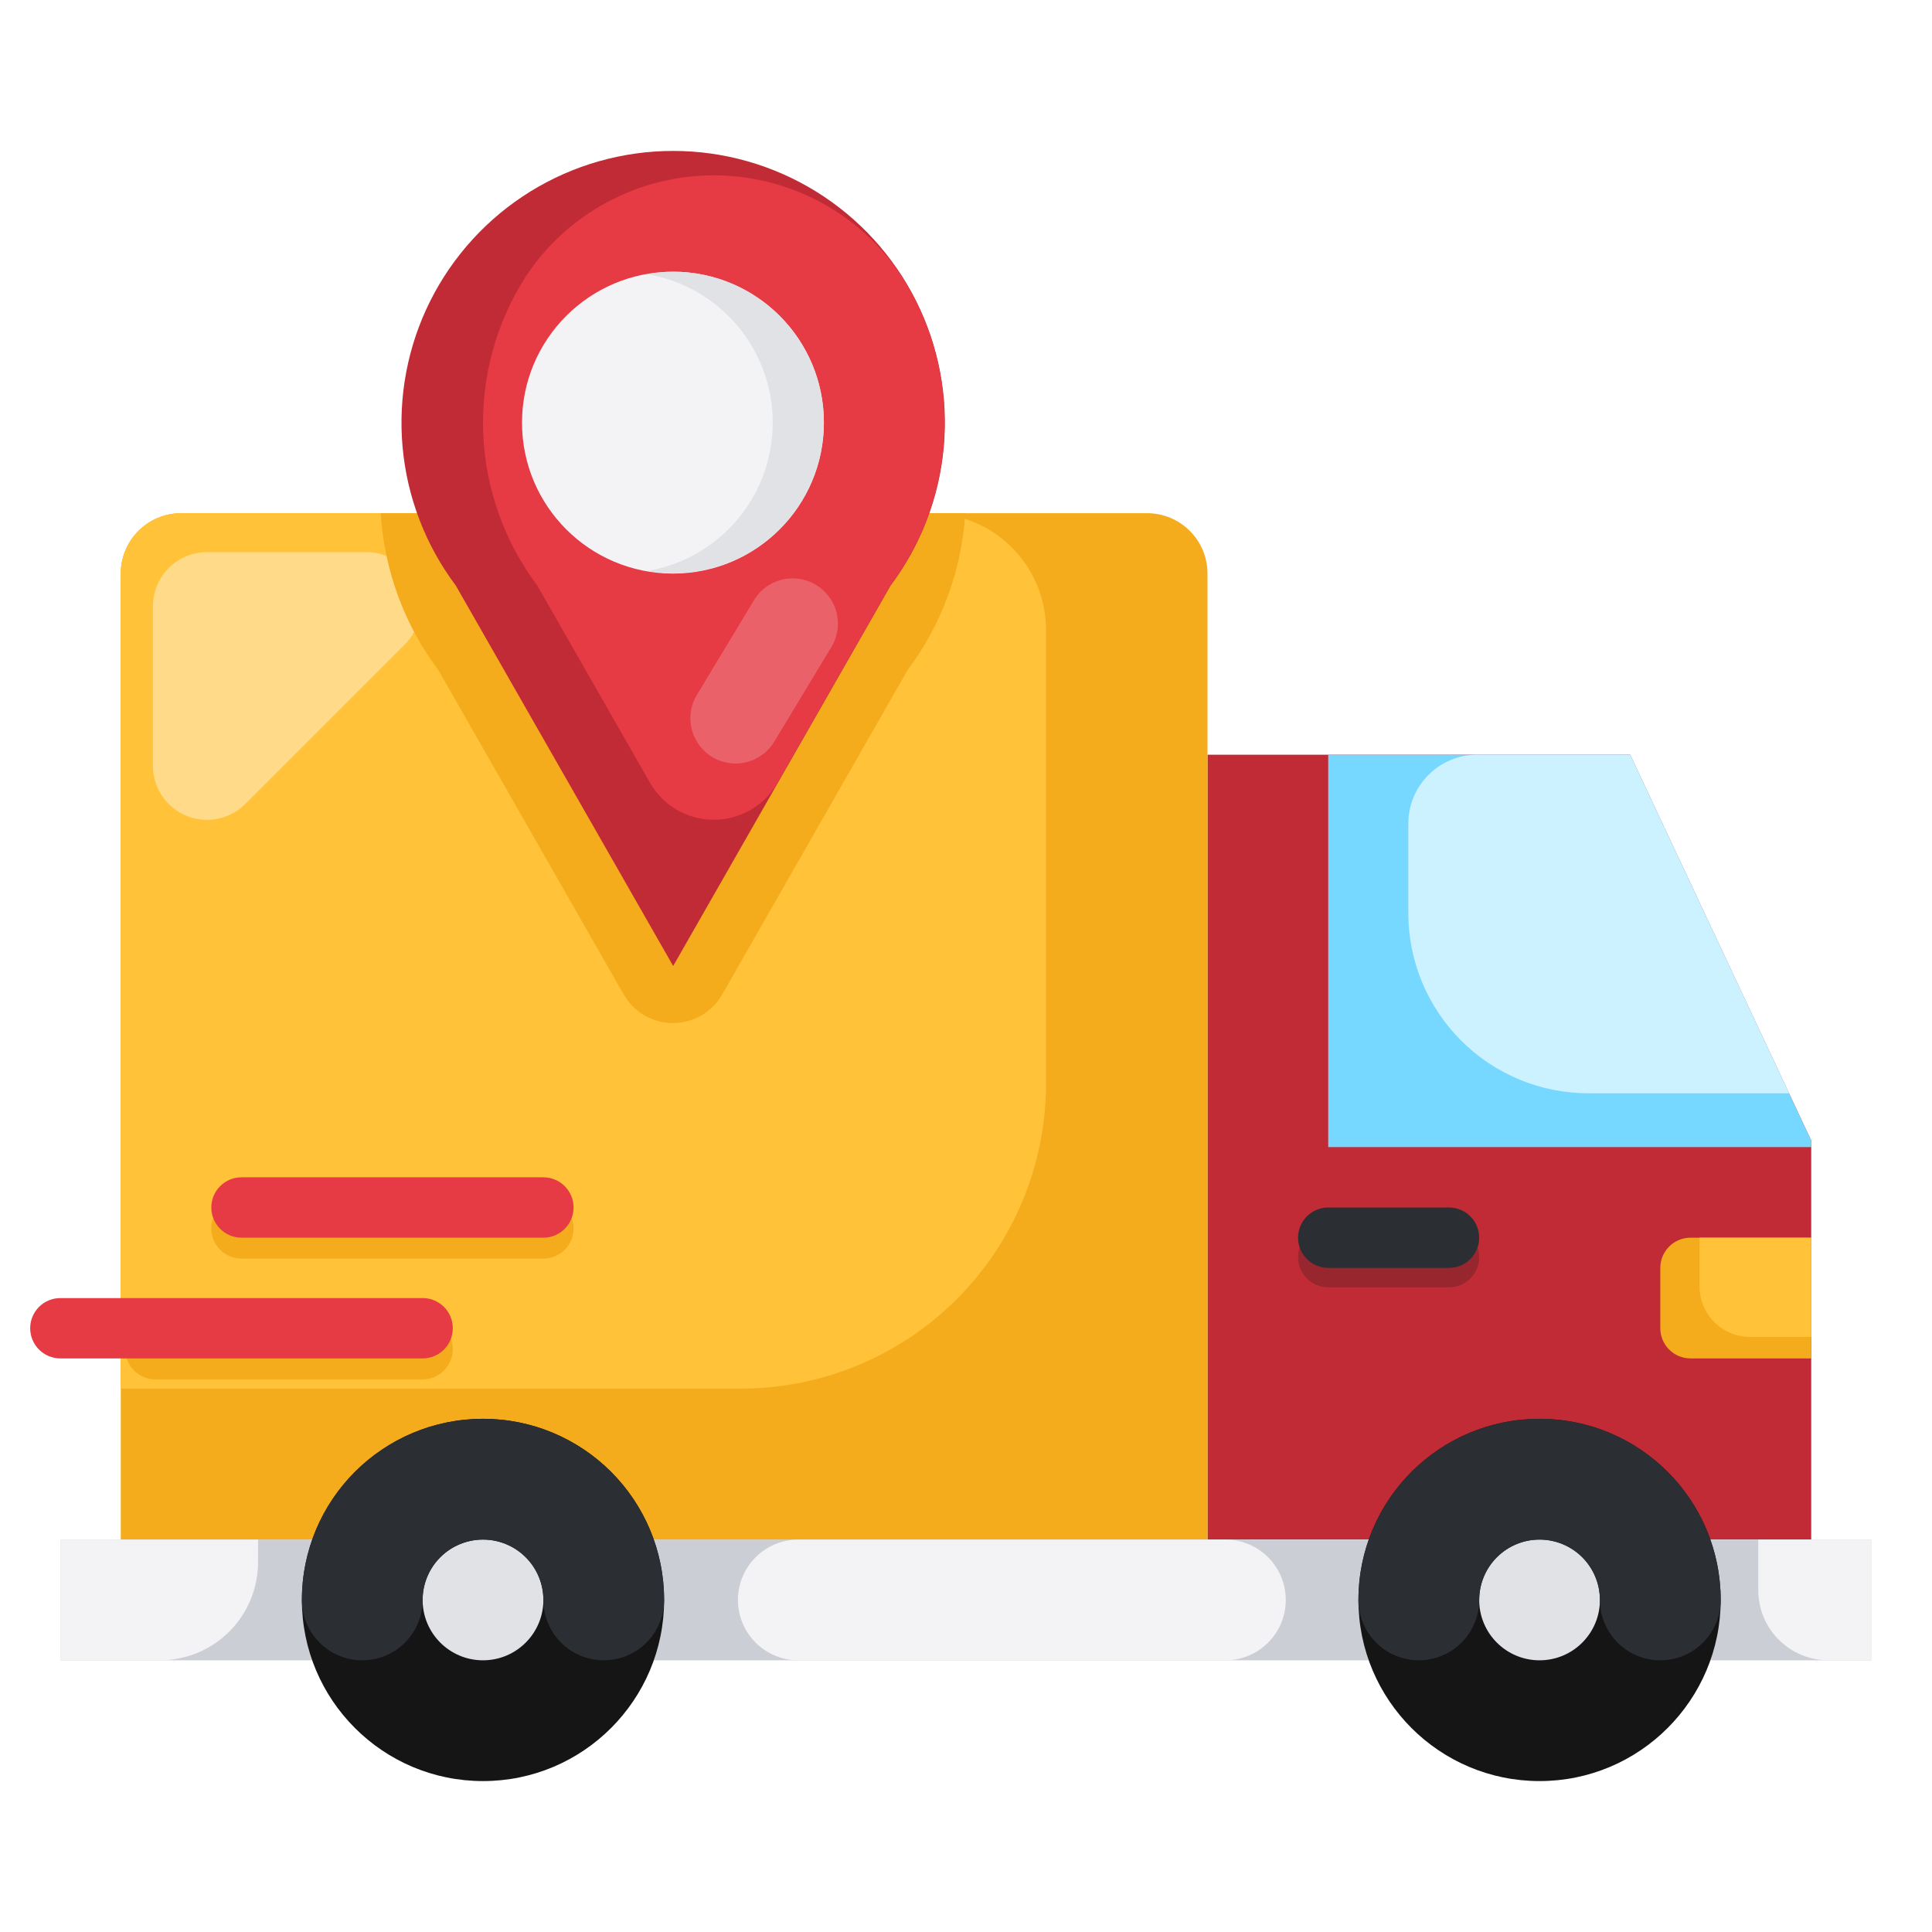
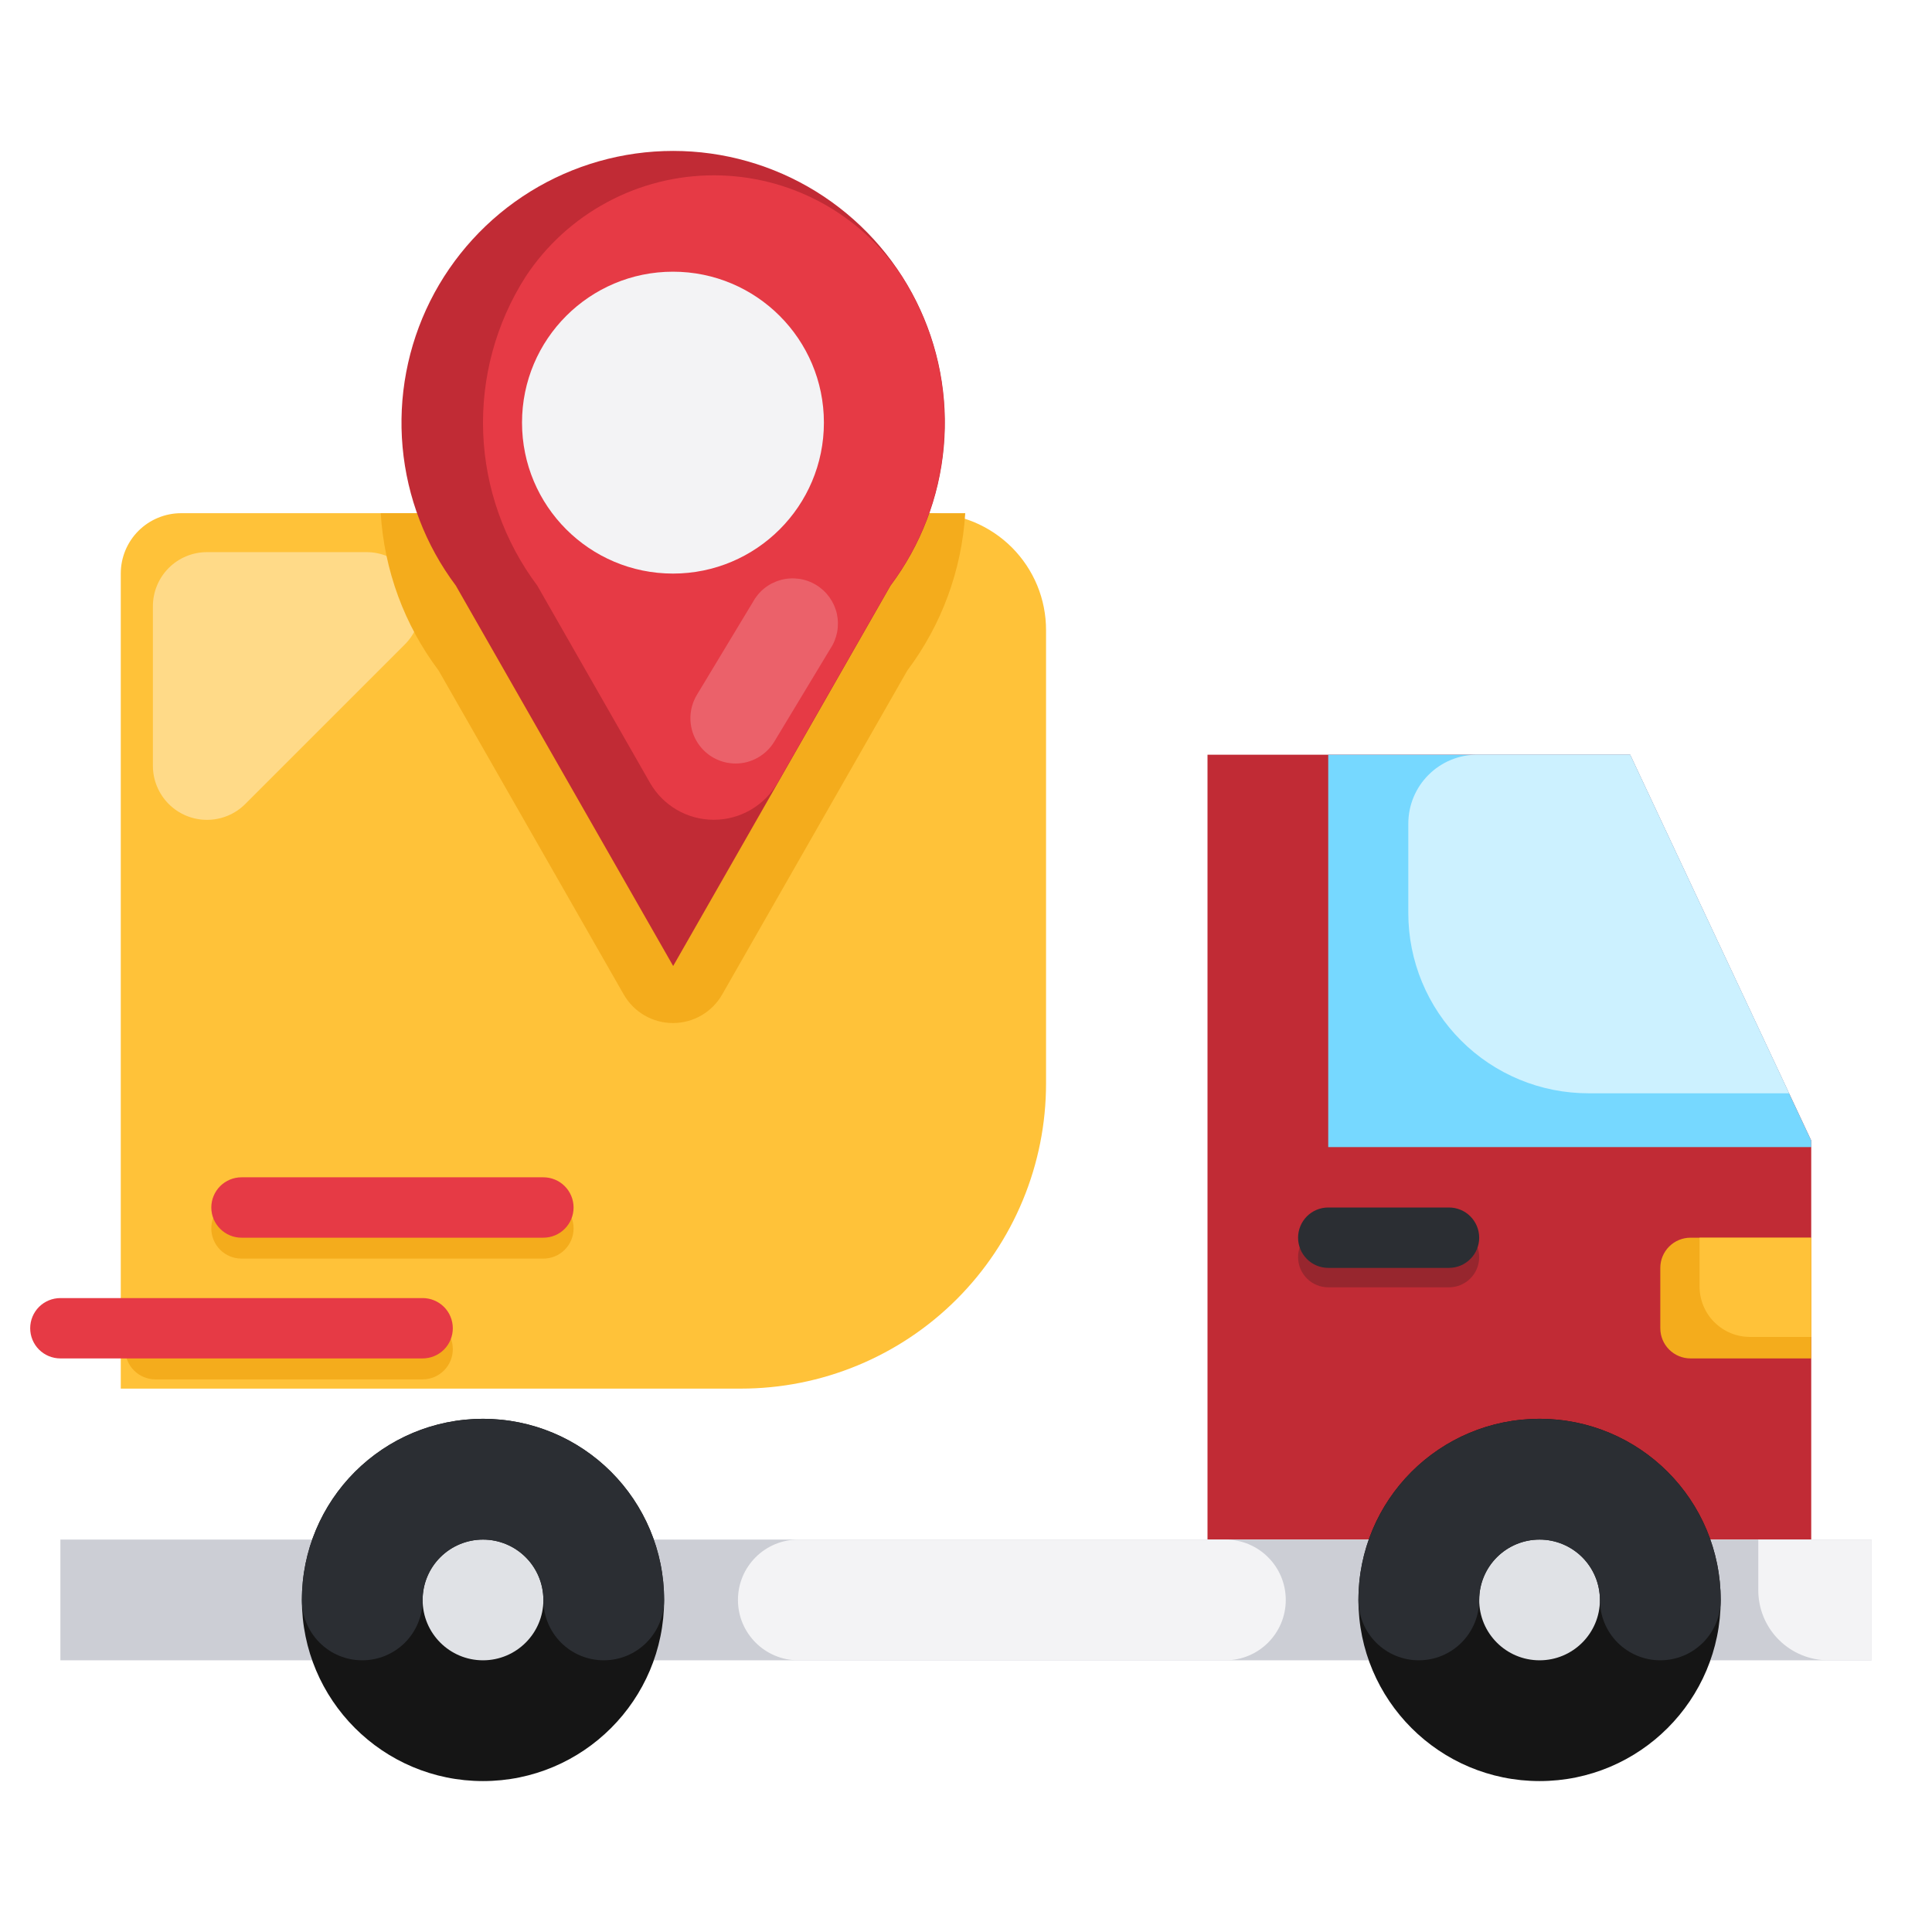
<svg xmlns="http://www.w3.org/2000/svg" width="51" height="51" viewBox="0 0 51 51" fill="none">
  <path d="M47.812 40.641V30.108L43.031 19.922H31.875V40.641H47.812Z" fill="#C12B35" />
  <path d="M38.25 33.982H35.062C34.851 33.982 34.648 33.898 34.499 33.748C34.35 33.599 34.266 33.396 34.266 33.185C34.266 32.974 34.35 32.771 34.499 32.622C34.648 32.472 34.851 32.388 35.062 32.388H38.25C38.461 32.388 38.664 32.472 38.813 32.622C38.963 32.771 39.047 32.974 39.047 33.185C39.047 33.396 38.963 33.599 38.813 33.748C38.664 33.898 38.461 33.982 38.25 33.982Z" fill="#97262E" />
  <path d="M45.149 43.828H49.406V40.641H45.149H8.242H1.594V43.828H8.241H45.149Z" fill="#CCCED5" />
-   <path d="M3.188 40.641V15.141C3.188 14.718 3.355 14.313 3.654 14.014C3.953 13.715 4.359 13.547 4.781 13.547H30.281C30.704 13.547 31.109 13.715 31.408 14.014C31.707 14.313 31.875 14.718 31.875 15.141V40.641H3.188Z" fill="#F4AC1C" />
  <path d="M19.558 36.656C20.616 36.656 21.663 36.448 22.64 36.043C23.618 35.638 24.506 35.045 25.254 34.297C26.002 33.549 26.595 32.661 27 31.683C27.405 30.706 27.613 29.659 27.613 28.601V16.632C27.613 16.227 27.534 15.826 27.379 15.451C27.224 15.077 26.996 14.737 26.71 14.45C26.423 14.164 26.083 13.937 25.709 13.781C25.334 13.627 24.933 13.547 24.528 13.547H4.781C4.359 13.547 3.953 13.715 3.654 14.014C3.355 14.313 3.188 14.718 3.188 15.141V36.656H19.558Z" fill="#FFC239" />
  <path d="M40.641 47.016C43.281 47.016 45.422 44.875 45.422 42.234C45.422 39.594 43.281 37.453 40.641 37.453C38 37.453 35.859 39.594 35.859 42.234C35.859 44.875 38 47.016 40.641 47.016Z" fill="#151515" />
  <path d="M12.75 47.016C15.391 47.016 17.531 44.875 17.531 42.234C17.531 39.594 15.391 37.453 12.75 37.453C10.109 37.453 7.969 39.594 7.969 42.234C7.969 44.875 10.109 47.016 12.75 47.016Z" fill="#151515" />
  <path d="M40.641 43.828C41.521 43.828 42.234 43.115 42.234 42.234C42.234 41.354 41.521 40.641 40.641 40.641C39.76 40.641 39.047 41.354 39.047 42.234C39.047 43.115 39.76 43.828 40.641 43.828Z" fill="#E0E2E6" />
  <path d="M12.75 43.828C13.63 43.828 14.344 43.115 14.344 42.234C14.344 41.354 13.63 40.641 12.75 40.641C11.87 40.641 11.156 41.354 11.156 42.234C11.156 43.115 11.87 43.828 12.75 43.828Z" fill="#E0E2E6" />
  <path d="M47.812 30.281H35.062V19.922H43.031L47.812 30.108" fill="#76D8FF" />
  <path d="M38.25 33.469H35.062C34.851 33.469 34.648 33.385 34.499 33.235C34.35 33.086 34.266 32.883 34.266 32.672C34.266 32.461 34.35 32.258 34.499 32.108C34.648 31.959 34.851 31.875 35.062 31.875H38.25C38.461 31.875 38.664 31.959 38.813 32.108C38.963 32.258 39.047 32.461 39.047 32.672C39.047 32.883 38.963 33.086 38.813 33.235C38.664 33.385 38.461 33.469 38.25 33.469Z" fill="#2B2E33" />
  <path d="M11.156 36.412H4.102C3.89 36.412 3.688 36.328 3.538 36.178C3.389 36.029 3.305 35.826 3.305 35.615C3.305 35.403 3.389 35.201 3.538 35.051C3.688 34.902 3.89 34.818 4.102 34.818H11.156C11.368 34.818 11.57 34.902 11.72 35.051C11.869 35.201 11.953 35.403 11.953 35.615C11.953 35.826 11.869 36.029 11.72 36.178C11.57 36.328 11.368 36.412 11.156 36.412Z" fill="#F4AC1C" />
  <path d="M14.344 33.224H6.375C6.164 33.224 5.961 33.14 5.812 32.991C5.662 32.841 5.578 32.639 5.578 32.427C5.578 32.216 5.662 32.013 5.812 31.864C5.961 31.714 6.164 31.63 6.375 31.63H14.344C14.555 31.63 14.758 31.714 14.907 31.864C15.057 32.013 15.141 32.216 15.141 32.427C15.141 32.639 15.057 32.841 14.907 32.991C14.758 33.14 14.555 33.224 14.344 33.224Z" fill="#F4AC1C" />
  <path d="M47.812 32.672H44.625C44.414 32.672 44.211 32.756 44.062 32.905C43.912 33.055 43.828 33.257 43.828 33.469V35.062C43.828 35.274 43.912 35.477 44.062 35.626C44.211 35.775 44.414 35.859 44.625 35.859H47.812V32.672Z" fill="#F4AC1C" />
  <path d="M43.828 43.828C43.405 43.828 43 43.66 42.701 43.361C42.402 43.062 42.234 42.657 42.234 42.234C42.234 41.812 42.066 41.406 41.768 41.107C41.469 40.809 41.063 40.641 40.641 40.641C40.218 40.641 39.813 40.809 39.514 41.107C39.215 41.406 39.047 41.812 39.047 42.234C39.047 42.657 38.879 43.062 38.58 43.361C38.281 43.66 37.876 43.828 37.453 43.828C37.03 43.828 36.625 43.66 36.326 43.361C36.027 43.062 35.859 42.657 35.859 42.234C35.859 40.966 36.363 39.75 37.26 38.853C38.156 37.957 39.373 37.453 40.641 37.453C41.909 37.453 43.125 37.957 44.022 38.853C44.918 39.75 45.422 40.966 45.422 42.234C45.422 42.657 45.254 43.062 44.955 43.361C44.656 43.66 44.251 43.828 43.828 43.828Z" fill="#2B2E33" />
  <path d="M15.938 43.828C15.515 43.828 15.109 43.66 14.81 43.361C14.512 43.062 14.344 42.657 14.344 42.234C14.344 41.812 14.176 41.406 13.877 41.107C13.578 40.809 13.173 40.641 12.75 40.641C12.327 40.641 11.922 40.809 11.623 41.107C11.324 41.406 11.156 41.812 11.156 42.234C11.156 42.657 10.988 43.062 10.69 43.361C10.391 43.66 9.985 43.828 9.562 43.828C9.14 43.828 8.734 43.66 8.436 43.361C8.137 43.062 7.969 42.657 7.969 42.234C7.969 40.966 8.472 39.75 9.369 38.853C10.266 37.957 11.482 37.453 12.75 37.453C14.018 37.453 15.234 37.957 16.131 38.853C17.027 39.75 17.531 40.966 17.531 42.234C17.531 42.657 17.363 43.062 17.064 43.361C16.766 43.66 16.36 43.828 15.938 43.828Z" fill="#2B2E33" />
  <path d="M32.347 40.641H21.074C20.194 40.641 19.48 41.354 19.48 42.234C19.48 43.115 20.194 43.828 21.074 43.828H32.347C33.228 43.828 33.941 43.115 33.941 42.234C33.941 41.354 33.228 40.641 32.347 40.641Z" fill="#F3F3F5" />
-   <path d="M1.594 40.641H6.812V41.236C6.812 41.923 6.54 42.582 6.054 43.068C5.569 43.554 4.91 43.827 4.223 43.828H1.594V40.641Z" fill="#F3F3F5" />
  <path d="M46.414 40.641H49.406V43.828H48.265C47.774 43.828 47.303 43.633 46.956 43.286C46.609 42.939 46.414 42.468 46.414 41.977V40.641Z" fill="#F3F3F5" />
  <path d="M44.864 32.672H47.812V35.292H46.2C46.024 35.292 45.851 35.258 45.689 35.192C45.527 35.125 45.38 35.027 45.255 34.903C45.131 34.78 45.033 34.633 44.966 34.471C44.899 34.309 44.864 34.136 44.864 33.96V32.672Z" fill="#FFC239" />
  <path d="M37.176 21.741V24.105C37.176 24.73 37.299 25.348 37.538 25.925C37.777 26.502 38.127 27.026 38.569 27.468C39.01 27.91 39.535 28.26 40.112 28.499C40.689 28.738 41.307 28.86 41.931 28.86H47.227L43.031 19.922H38.995C38.513 19.922 38.05 20.113 37.709 20.455C37.367 20.796 37.176 21.259 37.176 21.741Z" fill="#CCF1FF" />
  <path d="M4.036 20.214V16.003C4.036 15.624 4.187 15.261 4.454 14.993C4.722 14.725 5.085 14.575 5.464 14.575H9.676C10.055 14.575 10.418 14.725 10.686 14.993C10.954 15.261 11.104 15.624 11.104 16.003C11.104 16.381 10.954 16.745 10.686 17.012L6.474 21.224C6.206 21.492 5.843 21.642 5.464 21.642C5.085 21.642 4.722 21.492 4.454 21.224C4.187 20.956 4.036 20.593 4.036 20.214Z" fill="#FFDA88" />
  <path d="M11.156 35.859H1.594C1.382 35.859 1.18 35.775 1.03 35.626C0.881 35.477 0.797 35.274 0.797 35.062C0.797 34.851 0.881 34.648 1.03 34.499C1.18 34.35 1.382 34.266 1.594 34.266H11.156C11.368 34.266 11.57 34.35 11.72 34.499C11.869 34.648 11.953 34.851 11.953 35.062C11.953 35.274 11.869 35.477 11.72 35.626C11.57 35.775 11.368 35.859 11.156 35.859Z" fill="#E63A45" />
  <path d="M14.344 32.672H6.375C6.164 32.672 5.961 32.588 5.812 32.438C5.662 32.289 5.578 32.086 5.578 31.875C5.578 31.664 5.662 31.461 5.812 31.311C5.961 31.162 6.164 31.078 6.375 31.078H14.344C14.555 31.078 14.758 31.162 14.907 31.311C15.057 31.461 15.141 31.664 15.141 31.875C15.141 32.086 15.057 32.289 14.907 32.438C14.758 32.588 14.555 32.672 14.344 32.672Z" fill="#E63A45" />
  <path d="M25.48 13.547H10.05C10.142 15.051 10.673 16.496 11.579 17.701L16.465 26.252C16.596 26.481 16.785 26.671 17.013 26.804C17.241 26.936 17.5 27.006 17.764 27.006C18.028 27.006 18.287 26.936 18.516 26.804C18.744 26.671 18.933 26.481 19.064 26.252C20.878 23.077 23.952 17.697 23.953 17.697C24.857 16.493 25.388 15.05 25.48 13.547Z" fill="#F4AC1C" />
  <path d="M12.033 15.459L17.77 25.5L23.508 15.459C24.307 14.394 24.794 13.127 24.913 11.8C25.033 10.474 24.781 9.14 24.185 7.949C23.589 6.758 22.674 5.756 21.541 5.055C20.408 4.355 19.102 3.984 17.77 3.984C16.438 3.984 15.133 4.355 14 5.055C12.867 5.756 11.951 6.758 11.355 7.949C10.76 9.14 10.508 10.474 10.627 11.8C10.747 13.127 11.234 14.394 12.033 15.459Z" fill="#C12B35" />
  <path d="M23.501 15.46C24.377 14.292 24.875 12.886 24.93 11.428C24.986 9.97 24.595 8.53 23.811 7.3C23.268 6.479 22.53 5.805 21.664 5.339C20.797 4.872 19.828 4.628 18.844 4.628C17.859 4.628 16.89 4.872 16.024 5.339C15.157 5.805 14.419 6.479 13.877 7.3C13.091 8.53 12.7 9.97 12.755 11.428C12.81 12.886 13.309 14.292 14.184 15.46L17.157 20.662C17.326 20.959 17.572 21.206 17.867 21.378C18.163 21.55 18.5 21.64 18.842 21.64C19.184 21.64 19.52 21.55 19.816 21.378C20.112 21.206 20.357 20.959 20.527 20.662L23.501 15.46Z" fill="#E63A45" />
  <path d="M17.765 15.141C19.965 15.141 21.749 13.357 21.749 11.156C21.749 8.956 19.965 7.172 17.765 7.172C15.564 7.172 13.78 8.956 13.78 11.156C13.78 13.357 15.564 15.141 17.765 15.141Z" fill="#F3F3F5" />
-   <path d="M17.765 7.172C17.538 7.175 17.312 7.198 17.09 7.24C18.015 7.396 18.855 7.876 19.461 8.593C20.067 9.309 20.399 10.218 20.399 11.156C20.399 12.095 20.067 13.003 19.461 13.72C18.855 14.437 18.015 14.916 17.09 15.073C17.633 15.167 18.19 15.147 18.725 15.014C19.26 14.882 19.762 14.639 20.199 14.302C20.635 13.965 20.997 13.541 21.261 13.057C21.525 12.573 21.686 12.04 21.733 11.49C21.78 10.941 21.712 10.388 21.534 9.866C21.356 9.344 21.071 8.865 20.698 8.459C20.325 8.053 19.872 7.729 19.366 7.507C18.862 7.286 18.316 7.171 17.765 7.172Z" fill="#E0E2E6" />
  <path d="M19.418 20.155C19.207 20.155 18.999 20.099 18.816 19.992C18.634 19.885 18.483 19.732 18.379 19.547C18.275 19.363 18.222 19.154 18.225 18.943C18.228 18.731 18.287 18.524 18.396 18.343L19.871 15.898C19.948 15.755 20.052 15.629 20.179 15.528C20.306 15.427 20.452 15.353 20.608 15.31C20.765 15.267 20.928 15.257 21.089 15.279C21.249 15.301 21.404 15.356 21.542 15.44C21.681 15.524 21.801 15.635 21.896 15.767C21.99 15.899 22.057 16.048 22.092 16.206C22.126 16.365 22.128 16.529 22.098 16.688C22.067 16.847 22.005 16.998 21.914 17.133L20.439 19.578C20.333 19.754 20.183 19.899 20.004 20C19.826 20.102 19.624 20.155 19.418 20.155Z" fill="#EB616A" />
</svg>